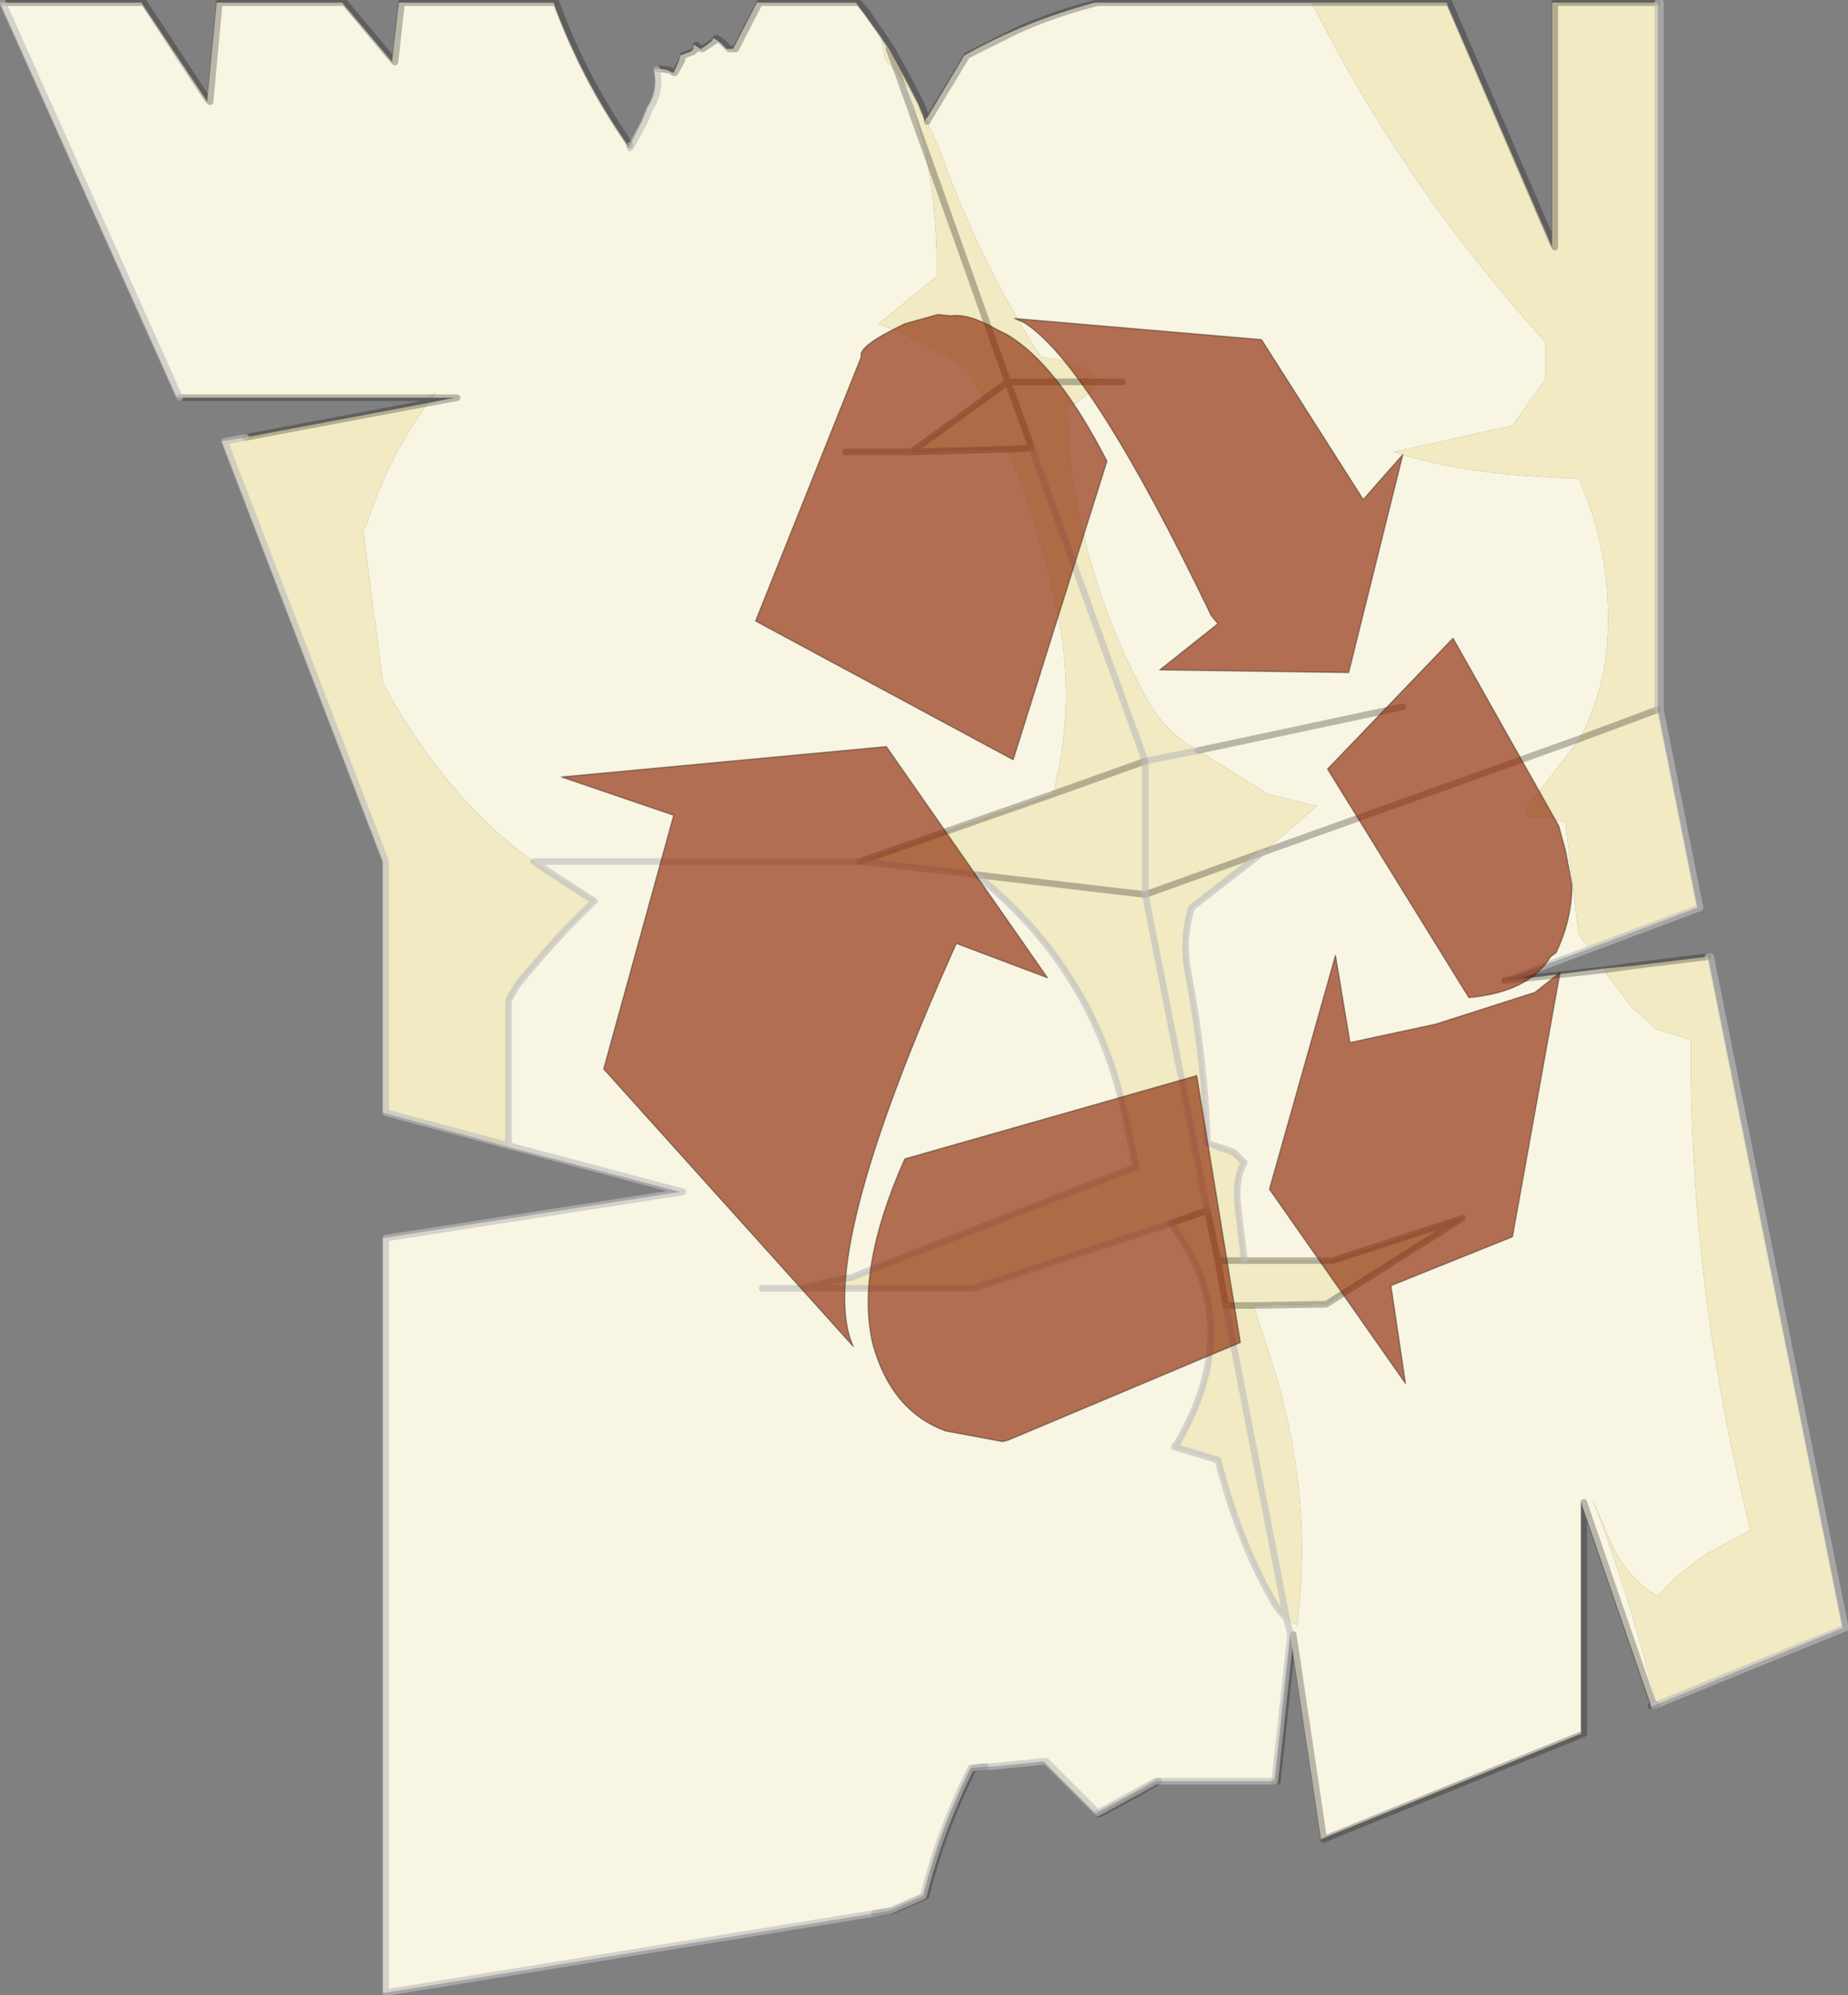
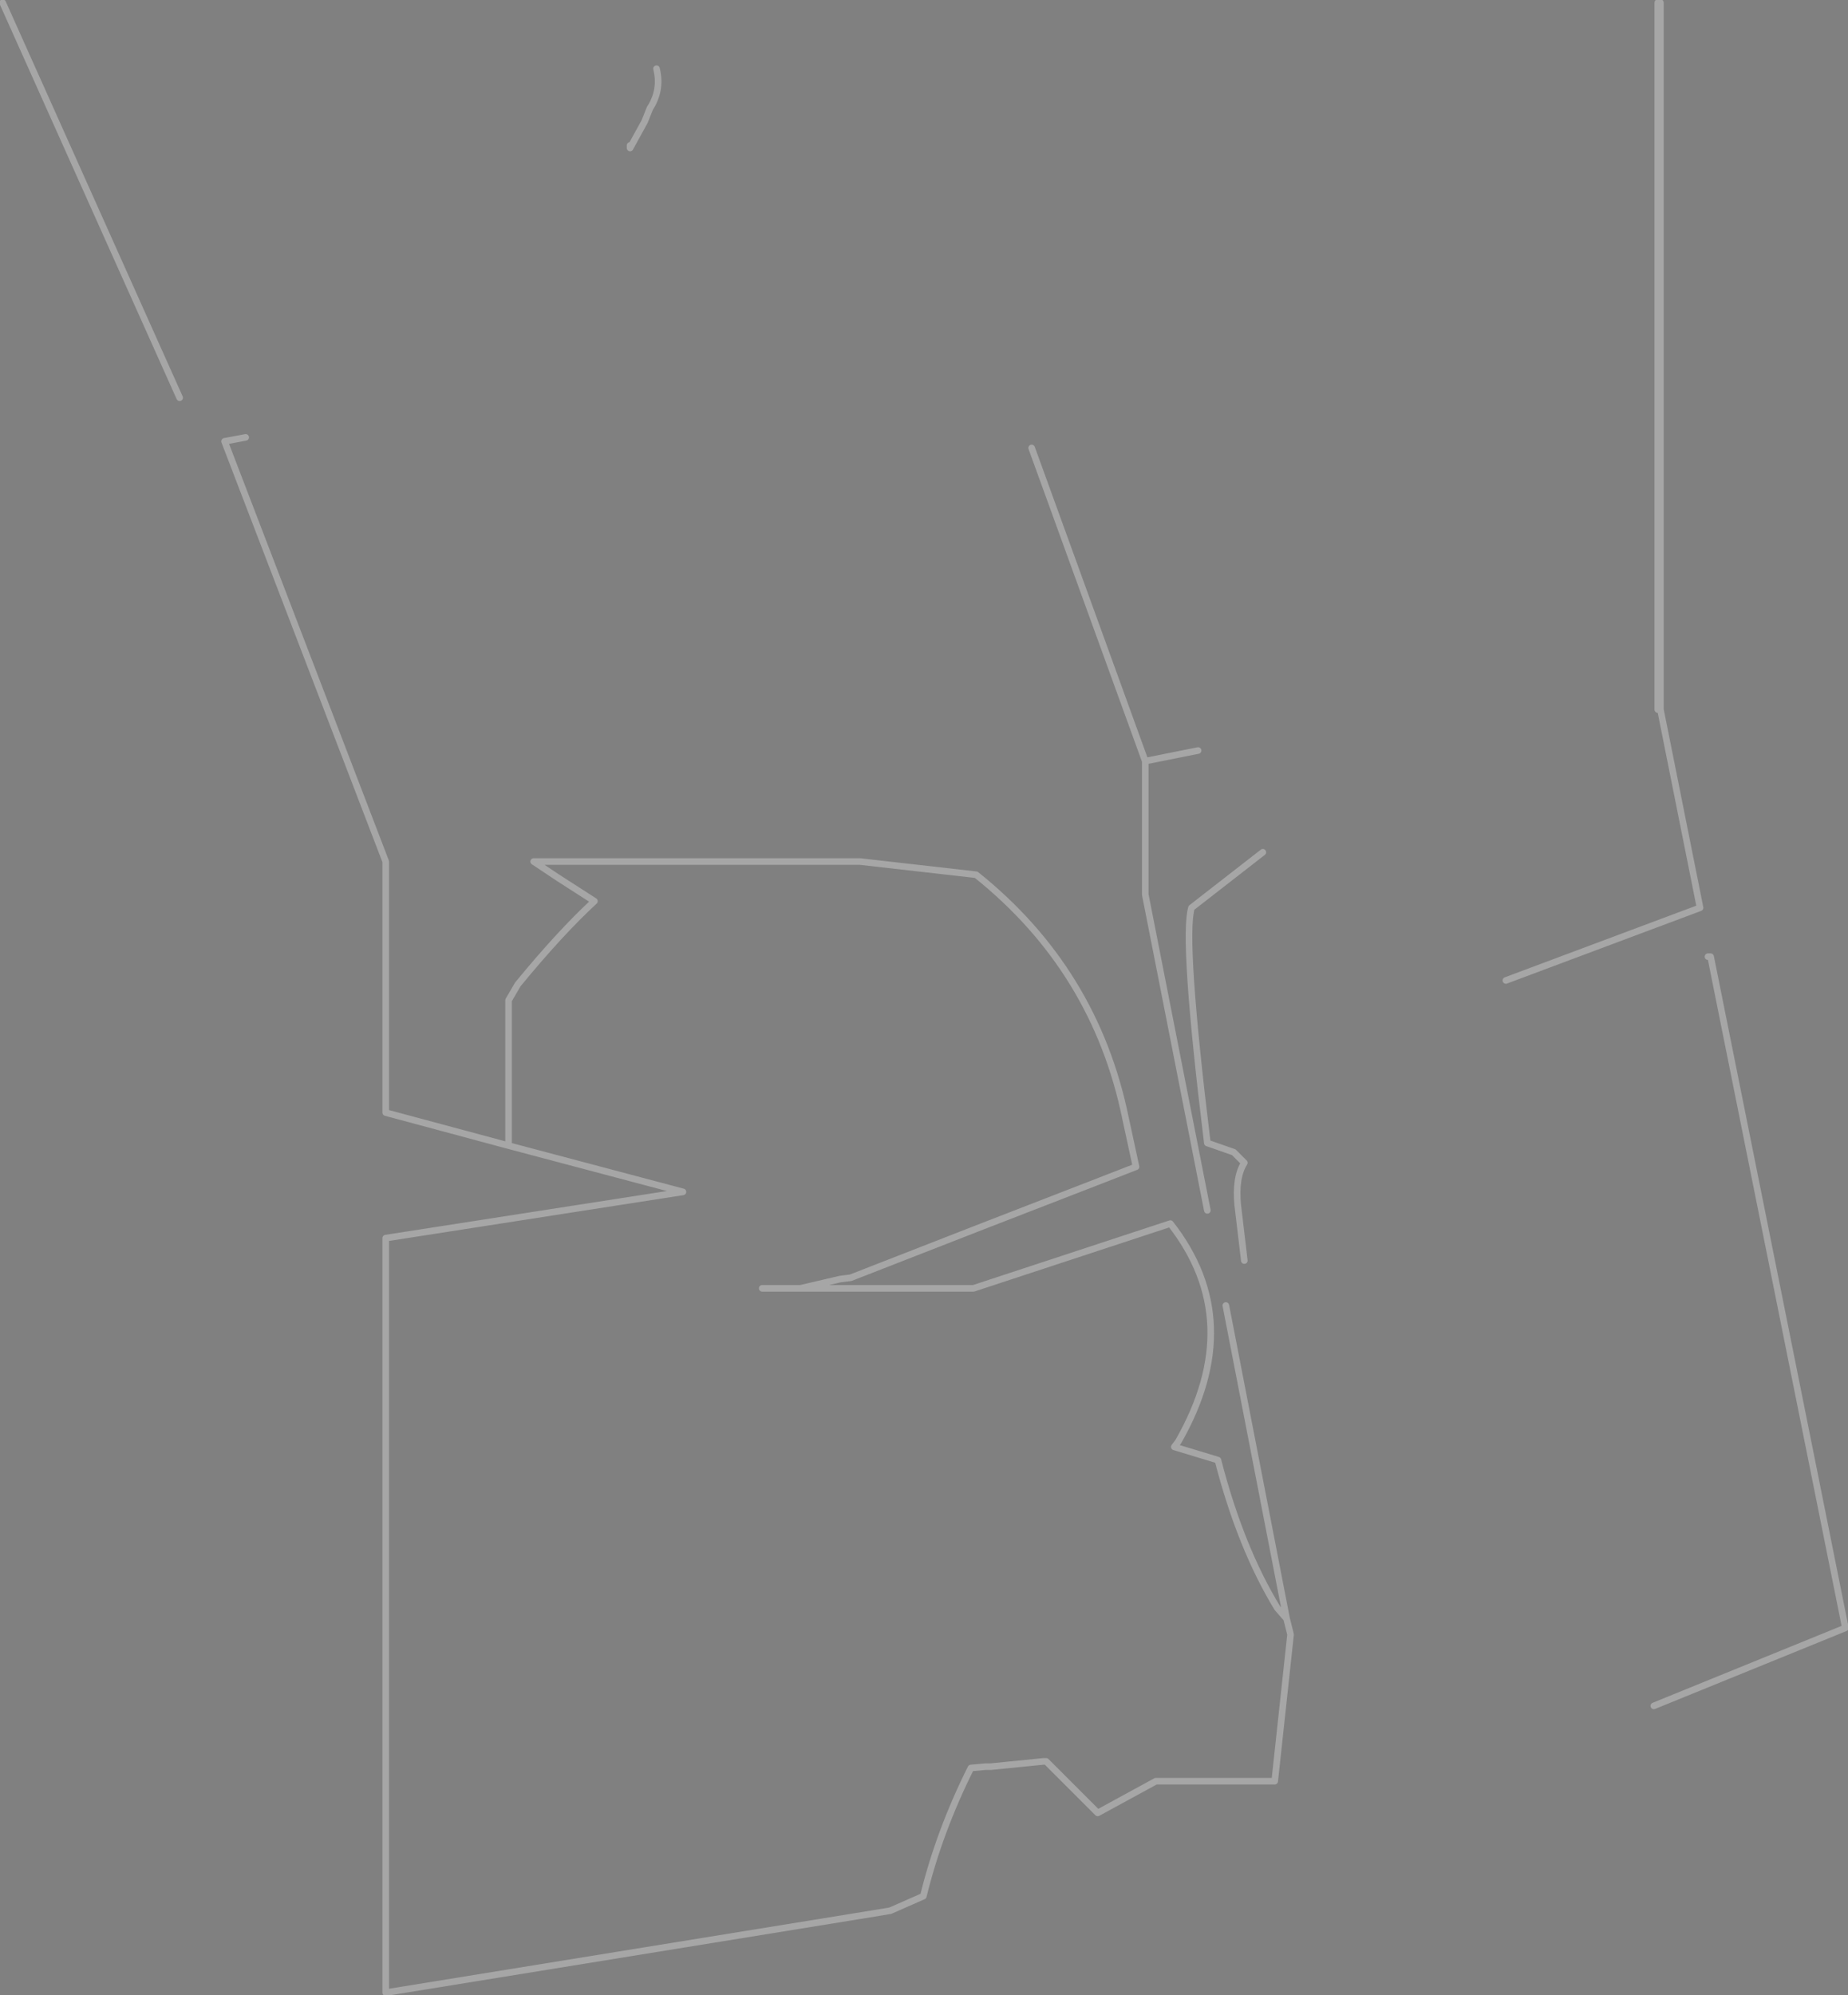
<svg xmlns="http://www.w3.org/2000/svg" xmlns:xlink="http://www.w3.org/1999/xlink" width="69.95px" height="75.5px">
  <rect width="100%" height="100%" fill="#808080" stroke="none" />
  <g transform="matrix(1, 0, 0, 1, -245.55, -365.2)">
    <use xlink:href="#object-0" width="69.95" height="75.5" transform="matrix(1, 0, 0, 1, 245.55, 365.2)" />
    <use xlink:href="#object-1" width="38.25" height="42.65" transform="matrix(1, 0, 0, 1, 266.8, 377.1)" />
  </g>
  <defs>
    <g transform="matrix(1, 0, 0, 1, -245.55, -365.2)" id="object-0">
-       <path fill-rule="evenodd" fill="#f9f5e3" stroke="none" d="M269.4 370.7L269.85 369.8L270.05 369.3Q270.5 368.6 270.3 367.8L270.4 367.8L270.5 367.8L270.8 367.85L271 367.95L271.05 367.95L271.25 367.5L271.3 367.3L271.7 367.15L271.8 367.05L271.8 366.9L271.9 366.95L271.9 367.05L271.8 367.15L271.4 367.3L271.35 367.5L271.1 367.95L271.05 367.95L271.1 367.95L271.35 367.5L271.4 367.3L271.8 367.15L271.9 367.05L271.9 366.95L272.05 367.05L272.1 367.05L272.5 366.75L272.55 366.65L272.65 366.7L272.8 366.8L273.05 367.05L273.15 367.05L273.3 367.05L274.2 365.3L274.3 365.3L277.95 365.3L278.9 366.6L279.05 367.45L279.55 368L279.95 368.55L279.75 368.05L280.3 369.1L279.95 368.55L280.55 370.8L279.55 368L280.55 370.8Q281.05 373.25 281 375.7L280.95 375.7L278.8 377.45Q280.25 378 281.45 378.7L282.2 379.2L282.8 380.3L280.05 382.3L277.55 382.3L280.05 382.3L283.7 382.2Q285 385.3 285.65 388.75Q286.25 392.1 285.4 395.25L278.1 397.8L282.5 398.3Q287 401.9 288.15 407.5L288.55 409.35L286.75 410.05L282.75 411.6L277.75 413.55L277.35 413.6L275.85 413.95L282.4 413.95L289.85 411.5Q292.75 415.2 290.15 419.75L290 419.95L291.65 420.45Q292.5 423.75 293.9 426.05L294.25 426.45L294.65 426.7Q295.3 421.7 293.65 416.6L293 414.6L295.75 414.55L300.9 411.3L296 412.9L292.65 412.9L292.4 410.8Q292.3 409.75 292.65 409.2L292.25 408.8L291.25 408.45Q291.15 405.25 290.5 401.9Q290.3 400.7 290.65 399.55L293.35 397.45L294.25 396.7L295.4 395.7L293.55 395.25L290.9 393.6L290.5 393.35Q289.65 392.8 289.05 391.8Q287.15 388.4 286.35 384.45Q285.95 382.55 285.95 380.55L286.3 380.45L286.85 380L287.05 379.65L287.05 379.55Q286.8 379.15 285.6 378.8L284.95 378.7Q282.65 375.15 281.15 370.95L280.65 369.8L280.7 369.7L282.15 367.3L284.05 366.35Q285.5 365.7 287.1 365.3L287 365.3Q284.35 366 282.05 367.3L280.65 369.65L280.6 369.7L280.65 369.8L280.65 369.65L280.65 369.8L280.7 369.7L282.15 367.3L284.05 366.35Q285.5 365.7 287.1 365.3L295.2 365.3Q298.7 372.25 304 378.1L304.05 378.3L304.05 379.55L302.8 381.3L298.3 382.3Q300.95 383.2 305.3 383.3Q306.55 386.05 306.4 389.3Q306.3 391.3 305.35 393.15L303.3 395.8Q303.25 396.25 304.05 396.1L304.5 396.25L304.8 396.3L305.3 400.55L305.7 401.1L302.4 402.3L302.5 402.3L302.55 402.3L303.5 402.2L306.25 401.85L306.25 401.9L307.3 403.3L308.25 404.15L309.55 404.55Q309.5 413.35 311.5 421.8L311.8 423.1L310.15 424Q308.95 424.8 308.3 425.6Q307 424.85 306.35 423.15L305.8 421.85Q307.2 425.45 308.25 429.7L308.15 429.75L308.05 429.75L305.5 422.35L305.4 422.05L305.4 430.8L295.65 434.75L295.55 434.8L294.45 427.45L294.4 427.05L294.25 426.45L294.4 427.05L293.8 432.6L289.4 432.6L289.3 432.6L287.1 433.8L287.05 433.85L285.05 431.85L283.05 432.05L282.85 432.05L282.3 432.1Q281.1 434.5 280.5 436.95L279.25 437.5L278.65 437.6L260.15 440.6L260.05 440.6L260.05 412.05L271.3 410.3L264.8 408.6L264.8 408.55L264.8 403.05L265.15 402.45Q266.75 400.5 268.05 399.3L266.65 398.4L265.75 397.8Q262.45 395.45 260.05 391.05L259.3 385.3L259.45 385Q260.2 382.6 261.75 380.45L262.75 380.25L261.9 380.25L262.05 380.05L261.7 380.25L252.35 380.25L252.25 380.25L245.55 365.3L245.65 365.3L250.9 365.3L253.4 369.05L253.4 368.95L253.75 365.3L253.85 365.3L258.5 365.3L260.4 367.55L260.4 367.45L260.65 365.3L260.75 365.3L266.5 365.3Q267.55 368.15 269.25 370.6L269.3 370.8L269.4 370.7L269.4 370.8L269.95 369.8L270.15 369.3Q270.6 368.6 270.4 367.8Q270.6 368.6 270.15 369.3L269.95 369.8L269.4 370.8L269.4 370.7M272.1 367.05L272.15 367.05L272.6 366.75L272.65 366.7L272.6 366.75L272.15 367.05L272.1 367.05M273.3 367.05L273.4 367.05L274.3 365.3L273.4 367.05L273.3 367.05M288.05 379.65L287.05 379.65L288.05 379.65M253.4 368.95L253.5 369.05L253.85 365.3L253.5 369.05L253.4 368.95M260.4 367.45L260.5 367.55L260.75 365.3L260.5 367.55L260.4 367.45M262.75 380.25L262.85 380.25L261.75 380.45L262.85 380.25L262.75 380.25M252.35 380.25L245.65 365.3L252.35 380.25M298.65 391.95L290.9 393.6L298.65 391.95M295.65 434.75L294.5 427.05L294.45 427.45L294.5 427.05L295.65 434.75M308.15 429.75L305.5 422.05L305.5 422.35L305.5 422.05L308.15 429.75M285.05 431.85L285.15 431.85L287.1 433.8L285.15 431.85L285.05 431.85M306.25 401.9L303.5 402.2L306.25 401.9M264.8 408.55L271.4 410.3L260.15 412.05L260.15 440.6L260.15 412.05L271.4 410.3L264.8 408.55M274.4 413.95L275.85 413.95L274.4 413.95M278.1 397.8L265.75 397.8L278.1 397.8M293.35 397.45L305.35 393.15L293.35 397.45" />
-       <path fill-rule="evenodd" fill="#f1eac2" stroke="none" d="M295.2 365.3L300.3 365.3L304.3 374.55L304.3 374.35L304.3 365.3L304.4 365.3L308.3 365.3L308.3 392.05L305.35 393.15Q306.3 391.3 306.4 389.3Q306.55 386.05 305.3 383.3Q300.95 383.2 298.3 382.3L302.8 381.3L304.05 379.55L304.05 378.3L304 378.1Q298.7 372.25 295.2 365.3M306.25 401.85L307.35 401.75L310.2 401.4L315.3 426.8L308.25 429.7Q307.2 425.45 305.8 421.85L306.35 423.15Q307 424.85 308.3 425.6Q308.95 424.8 310.15 424L311.8 423.1L311.5 421.8Q309.5 413.35 309.55 404.55L308.25 404.15L307.3 403.3L306.25 401.9L307.35 401.75L306.25 401.9L306.25 401.85M264.8 408.6L260.05 407.3L260.05 397.8L253.95 381.9L254.85 381.75L261.75 380.45Q260.2 382.6 259.45 385L259.3 385.3L260.05 391.05Q262.45 395.45 265.75 397.8L266.65 398.4L268.05 399.3Q266.75 400.5 265.15 402.45L264.8 403.05L264.8 408.55L260.15 407.3L260.15 397.8L254.05 381.9L254.85 381.75L254.05 381.9L260.15 397.8L260.15 407.3L264.8 408.55L264.8 408.6M261.9 380.25L261.7 380.25L262.05 380.05L261.9 380.25M279.55 368L279.05 367.45L278.9 366.6L279.2 367.05L279.55 368L279.2 367.05L279.75 368.05L279.95 368.55L279.55 368M280.3 369.1L280.5 369.6L280.55 369.8L280.6 369.7L280.65 369.8L281.15 370.95Q282.65 375.15 284.95 378.7L285.6 378.8Q286.8 379.15 287.05 379.55L287.05 379.65L283.7 379.65L280.55 370.8L279.95 368.55L280.3 369.1M280.55 370.8L283.7 379.65L287.05 379.65L286.85 380L286.3 380.45L285.95 380.55Q285.95 382.55 286.35 384.45Q287.15 388.4 289.05 391.8Q289.65 392.8 290.5 393.35L290.9 393.6L288.9 394L284.6 382.15L283.7 379.65L282.8 380.3L282.2 379.2L281.45 378.7Q280.25 378 278.8 377.45L280.95 375.7L281 375.7Q281.05 373.25 280.55 370.8M282.8 380.3L283.7 379.65L284.6 382.15L288.9 394L290.9 393.6L293.55 395.25L295.4 395.7L294.25 396.7L293.35 397.45L290.65 399.55Q290.3 400.7 290.5 401.9Q291.15 405.25 291.25 408.45L292.25 408.8L292.65 409.2Q292.3 409.75 292.4 410.8L292.65 412.9L291.65 412.9L291.25 411L288.9 399.05L282.5 398.3L278.1 397.8L285.4 395.25Q286.25 392.1 285.65 388.75Q285 385.3 283.7 382.2L280.05 382.3L282.8 380.3M284.6 382.15L283.7 382.2L284.6 382.15M305.35 393.15L308.3 392.05L309.8 399.55L305.7 401.1L305.3 400.55L304.8 396.3L304.5 396.25L304.05 396.1Q303.25 396.25 303.3 395.8L305.35 393.15M285.4 395.25L288.9 394L285.4 395.25M282.5 398.3L288.9 399.05L288.9 394L288.9 399.05L293.35 397.45L288.9 399.05L291.25 411L291.65 412.9L292.65 412.9L296 412.9L300.9 411.3L295.75 414.55L293 414.6L293.65 416.6Q295.3 421.7 294.65 426.7L294.25 426.45L293.9 426.05Q292.5 423.75 291.65 420.45L290 419.95L290.15 419.75Q292.75 415.2 289.85 411.5L291.25 411L289.85 411.5L282.4 413.95L275.85 413.95L277.35 413.6L277.75 413.55L282.75 411.6L286.75 410.05L288.55 409.35L288.15 407.5Q287 401.9 282.5 398.3M304.4 365.3L304.4 374.55L304.3 374.35L304.4 374.55L304.4 365.3M291.95 414.6L294.25 426.45L291.95 414.6L291.65 412.9L291.95 414.6L293 414.6L291.95 414.6" />
-       <path fill="none" stroke="#000000" stroke-opacity="0.259" stroke-width="0.25" stroke-linecap="round" stroke-linejoin="round" d="M266.5 365.3L266.6 365.3Q267.65 368.15 269.35 370.6L269.4 370.7M270.4 367.8L270.5 367.8L270.9 367.85L271.05 367.95L271.1 367.95L271.35 367.5L271.4 367.3L271.8 367.15L271.9 367.05L271.9 366.95L271.9 366.9L272.1 367.05L272.15 367.05L272.6 366.75L272.65 366.7L272.65 366.65L272.7 366.65L272.9 366.8L273.15 367.05L273.3 367.05L273.4 367.05L274.3 365.3L277.95 365.3L278.05 365.3L278.35 365.65L279 366.6L279.3 367.05L279.85 368.05L280.4 369.1L280.6 369.6L280.65 369.65L280.65 369.8L280.7 369.7L282.15 367.3L284.05 366.35Q285.5 365.7 287.1 365.3L295.2 365.3L300.3 365.3L300.4 365.3L304.3 374.35L304.4 374.55L304.4 365.3L308.3 365.3M302.55 402.3L303.5 402.2L306.25 401.9L307.35 401.75L310.2 401.4M308.15 429.75L308.05 429.75M305.5 422.35L305.5 430.8L295.65 434.8L295.65 434.75L294.5 427.05L294.45 427.45L293.9 432.6L293.8 432.6M289.4 432.6L288.55 433.1L287.15 433.85L287.1 433.8M282.85 432.05L282.4 432.1Q281.2 434.5 280.6 436.95L279.35 437.5L278.65 437.6M254.85 381.75L261.75 380.45L262.85 380.25L262.75 380.25L261.9 380.25L261.7 380.25L252.35 380.25M245.65 365.3L250.9 365.3L251 365.3L253.4 368.95L253.5 369.05L253.85 365.3L258.5 365.3L258.6 365.3L260.4 367.45L260.5 367.55L260.75 365.3L266.5 365.3M279.2 367.05L279.55 368L280.55 370.8L283.7 379.65L287.05 379.65L288.05 379.65M282.8 380.3L283.7 379.65L284.6 382.15L283.7 382.2L280.05 382.3L277.55 382.3M282.8 380.3L280.05 382.3M305.35 393.15L308.3 392.05M288.9 394L285.4 395.25L278.1 397.8M282.5 398.3L288.9 399.05L293.35 397.45L305.35 393.15M290.9 393.6L298.65 391.95M302.5 402.3L302.55 402.3M291.25 411L291.65 412.9L292.65 412.9L296 412.9L300.9 411.3L295.75 414.55L293 414.6L291.95 414.6L291.65 412.9M305.5 422.35L305.5 422.05L308.15 429.75L308.25 429.7M289.85 411.5L291.25 411" />
-       <path fill="none" stroke="#bdbdbd" stroke-opacity="0.62" stroke-width="0.25" stroke-linecap="round" stroke-linejoin="round" d="M308.3 365.3L308.4 365.3L308.4 392.05L309.9 399.55L302.55 402.3M310.2 401.4L310.3 401.4L315.4 426.8L308.15 429.75M293.8 432.6L289.4 432.6L289.3 432.6L287.1 433.8L285.15 431.85L285.05 431.85L283.05 432.05L282.85 432.05L282.3 432.1Q281.1 434.5 280.5 436.95L279.25 437.5L278.65 437.6L260.15 440.6L260.15 412.05L271.4 410.3L264.8 408.55L260.15 407.3L260.15 397.8L254.05 381.9L254.85 381.75M269.4 370.7L269.4 370.8L269.95 369.8L270.15 369.3Q270.6 368.6 270.4 367.8M284.6 382.15L288.9 394L290.9 393.6M264.8 408.55L264.8 403.05L265.15 402.45Q266.75 400.5 268.05 399.3L266.65 398.4L265.75 397.8L278.1 397.8L282.5 398.3Q287 401.9 288.15 407.5L288.55 409.35L286.75 410.05L282.75 411.6L277.75 413.55L277.35 413.6L275.85 413.95L282.4 413.95L289.85 411.5Q292.75 415.2 290.15 419.75L290 419.95L291.65 420.45Q292.5 423.75 293.9 426.05L294.25 426.45L294.4 427.05L293.8 432.6M245.65 365.3L252.35 380.25M308.3 392.05L308.3 365.3M288.9 399.05L288.9 394M292.65 412.9L292.4 410.8Q292.3 409.75 292.65 409.2L292.25 408.8L291.25 408.45Q291.15 405.25 290.5 401.9Q290.3 400.7 290.65 399.55L293.35 397.45M288.9 399.05L291.25 411M294.25 426.45L291.95 414.6M275.85 413.95L274.4 413.95" />
+       <path fill="none" stroke="#bdbdbd" stroke-opacity="0.62" stroke-width="0.25" stroke-linecap="round" stroke-linejoin="round" d="M308.3 365.3L308.4 365.3L308.4 392.05L309.9 399.55L302.55 402.3M310.2 401.4L310.3 401.4L315.4 426.8L308.15 429.75M293.8 432.6L289.4 432.6L289.3 432.6L287.1 433.8L285.15 431.85L285.05 431.85L283.05 432.05L282.85 432.05L282.3 432.1Q281.1 434.5 280.5 436.95L279.25 437.5L278.65 437.6L260.15 440.6L260.15 412.05L271.4 410.3L264.8 408.55L260.15 407.3L260.15 397.8L254.05 381.9L254.85 381.75M269.4 370.7L269.4 370.8L269.95 369.8L270.15 369.3Q270.6 368.6 270.4 367.8M284.6 382.15L288.9 394L290.9 393.6M264.8 408.55L264.8 403.05L265.15 402.45Q266.75 400.5 268.05 399.3L266.65 398.4L265.75 397.8L278.1 397.8L282.5 398.3Q287 401.9 288.15 407.5L288.55 409.35L286.75 410.05L282.75 411.6L277.75 413.55L277.35 413.6L275.85 413.95L282.4 413.95L289.85 411.5Q292.75 415.2 290.15 419.75L290 419.95L291.65 420.45Q292.5 423.75 293.9 426.05L294.25 426.45L294.4 427.05L293.8 432.6M245.65 365.3L252.35 380.25M308.3 392.05L308.3 365.3M288.9 399.05L288.9 394M292.65 412.9L292.4 410.8Q292.3 409.75 292.65 409.2L292.25 408.8L291.25 408.45Q290.3 400.7 290.65 399.55L293.35 397.45M288.9 399.05L291.25 411M294.25 426.45L291.95 414.6M275.85 413.95L274.4 413.95" />
    </g>
    <g transform="matrix(1, 0, 0, 1, 3.55, 4.35)" id="object-1">
      <use xlink:href="#object-2" width="38.25" height="42.65" transform="matrix(1, 0, 0, 1, -3.55, -4.35)" />
    </g>
    <g transform="matrix(1, 0, 0, 1, 3.55, 4.35)" id="object-2">
-       <path fill-rule="evenodd" fill="#8a2300" fill-opacity="0.639" stroke="none" d="M22.95 -3.4L26.8 2.65L28.3 0.95L26.25 9.2L19.1 9.1L21.3 7.35L21.05 7.05Q16.45 -2.5 13.95 -4.05L13.6 -4.2L22.95 -3.4M12.9 -3.8L13.3 -3.6Q15.2 -2.5 17.1 1.2L13.55 12.5L3.8 7.25L7.8 -2.75Q7.65 -3.15 9.45 -4L10.7 -4.35L11.2 -4.3Q11.85 -4.4 12.9 -3.8M26.3 23.2L29.55 22.5L33.3 21.3L34.25 20.55L32.45 30.55L27.85 32.4L28.4 36.1L23.25 28.75L25.75 19.9L26.3 23.2M30.8 21.5L25.45 12.85L30.2 7.9L34.2 15L34.45 15.9L34.65 16.95L34.7 17.25Q34.7 18.55 34.1 19.8L33.9 19.95Q33.05 21.3 30.8 21.5M14.85 20.75L11.4 19.45Q6 31.45 7.5 34.7L-1.95 24.2L0.7 14.6L-3.55 13.15L8.75 12L14.85 20.75M8.25 34.65Q7.55 31.85 9.45 27.6L20.5 24.45L22.15 34.55L13.35 38.25L13.15 38.3L11 37.9Q8.95 37.15 8.25 34.65" />
-       <path fill="none" stroke="#000000" stroke-opacity="0.333" stroke-width="0.05" stroke-linecap="round" stroke-linejoin="round" d="M22.95 -3.4L26.8 2.65L28.3 0.95L26.25 9.2L19.1 9.1L21.3 7.35L21.05 7.05Q16.45 -2.5 13.95 -4.05L13.6 -4.2L22.95 -3.4M12.9 -3.8L13.3 -3.6Q15.2 -2.5 17.1 1.2L13.55 12.5L3.8 7.25L7.8 -2.75Q7.65 -3.15 9.45 -4L10.7 -4.35L11.2 -4.3Q11.85 -4.4 12.9 -3.8M26.3 23.2L29.55 22.5L33.3 21.3L34.25 20.55L32.45 30.55L27.85 32.4L28.4 36.1L23.25 28.75L25.75 19.9L26.3 23.2M30.8 21.5L25.45 12.85L30.2 7.9L34.2 15L34.45 15.9L34.65 16.95L34.7 17.25Q34.7 18.55 34.1 19.8L33.9 19.95Q33.05 21.3 30.8 21.5M14.85 20.75L11.4 19.45Q6 31.45 7.5 34.7L-1.95 24.2L0.7 14.6L-3.55 13.15L8.75 12L14.85 20.75M8.25 34.65Q7.55 31.85 9.45 27.6L20.5 24.45L22.15 34.55L13.35 38.25L13.15 38.3L11 37.9Q8.95 37.15 8.25 34.65" />
-     </g>
+       </g>
  </defs>
</svg>